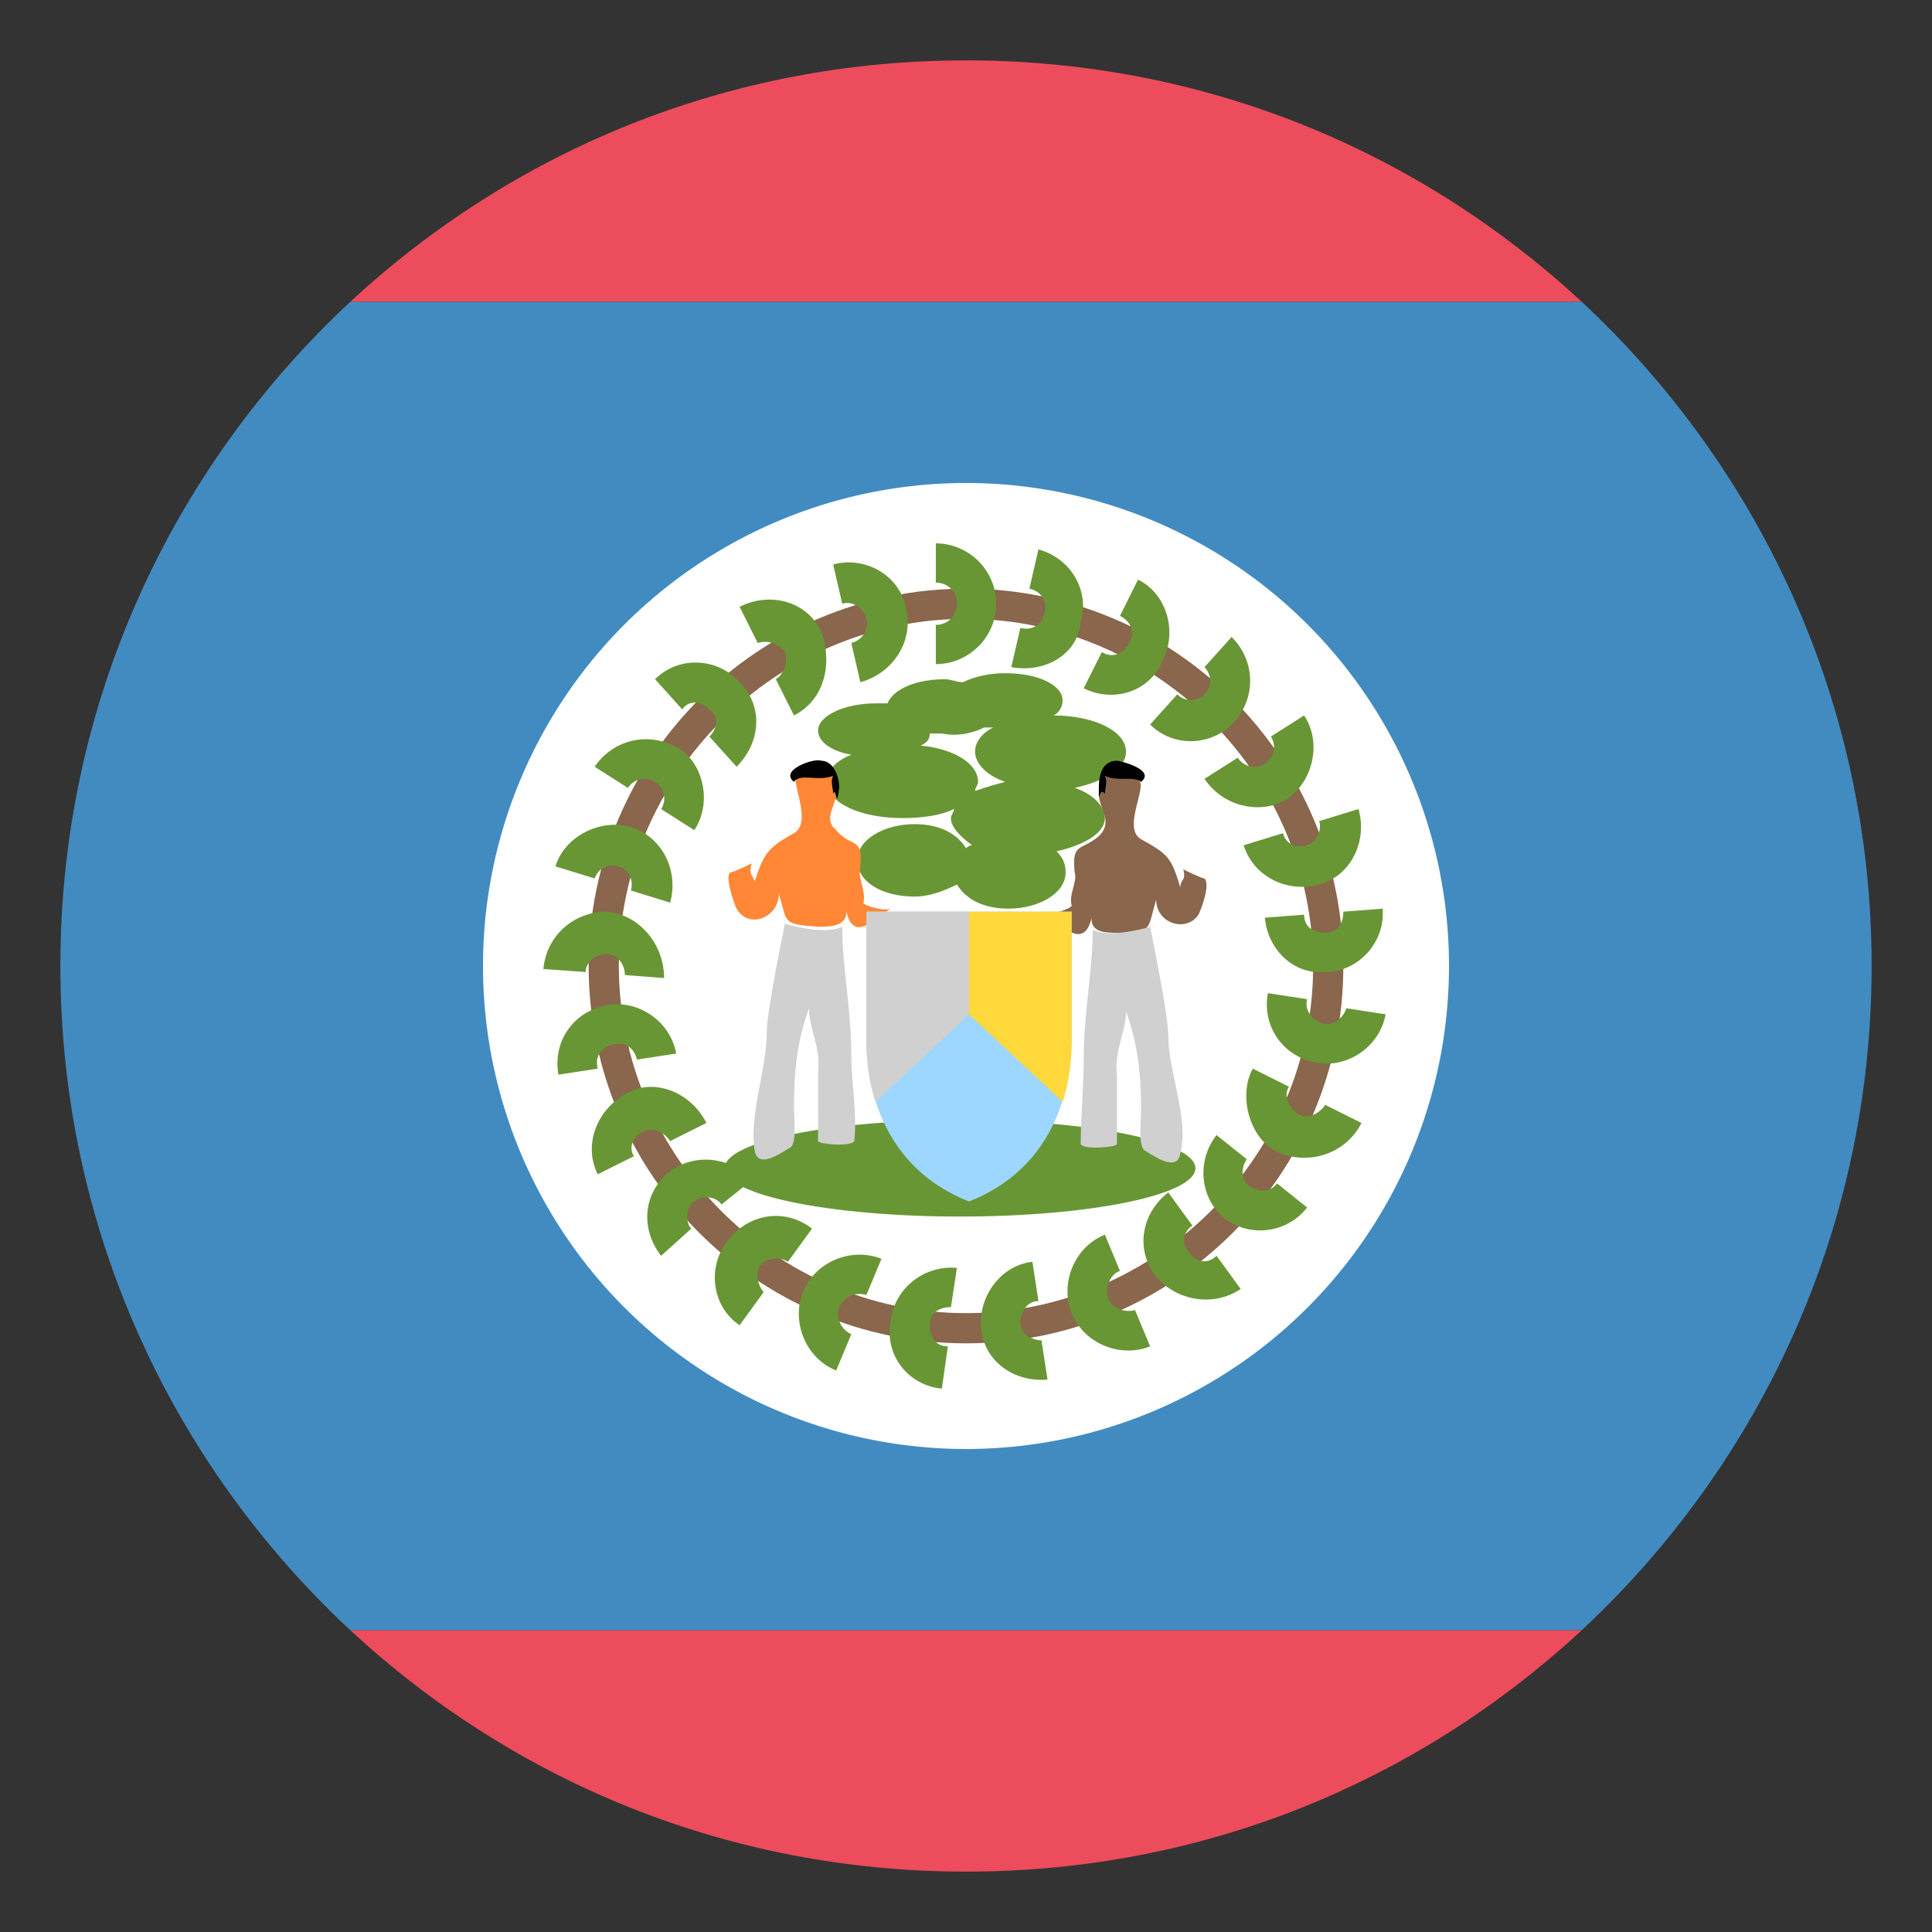
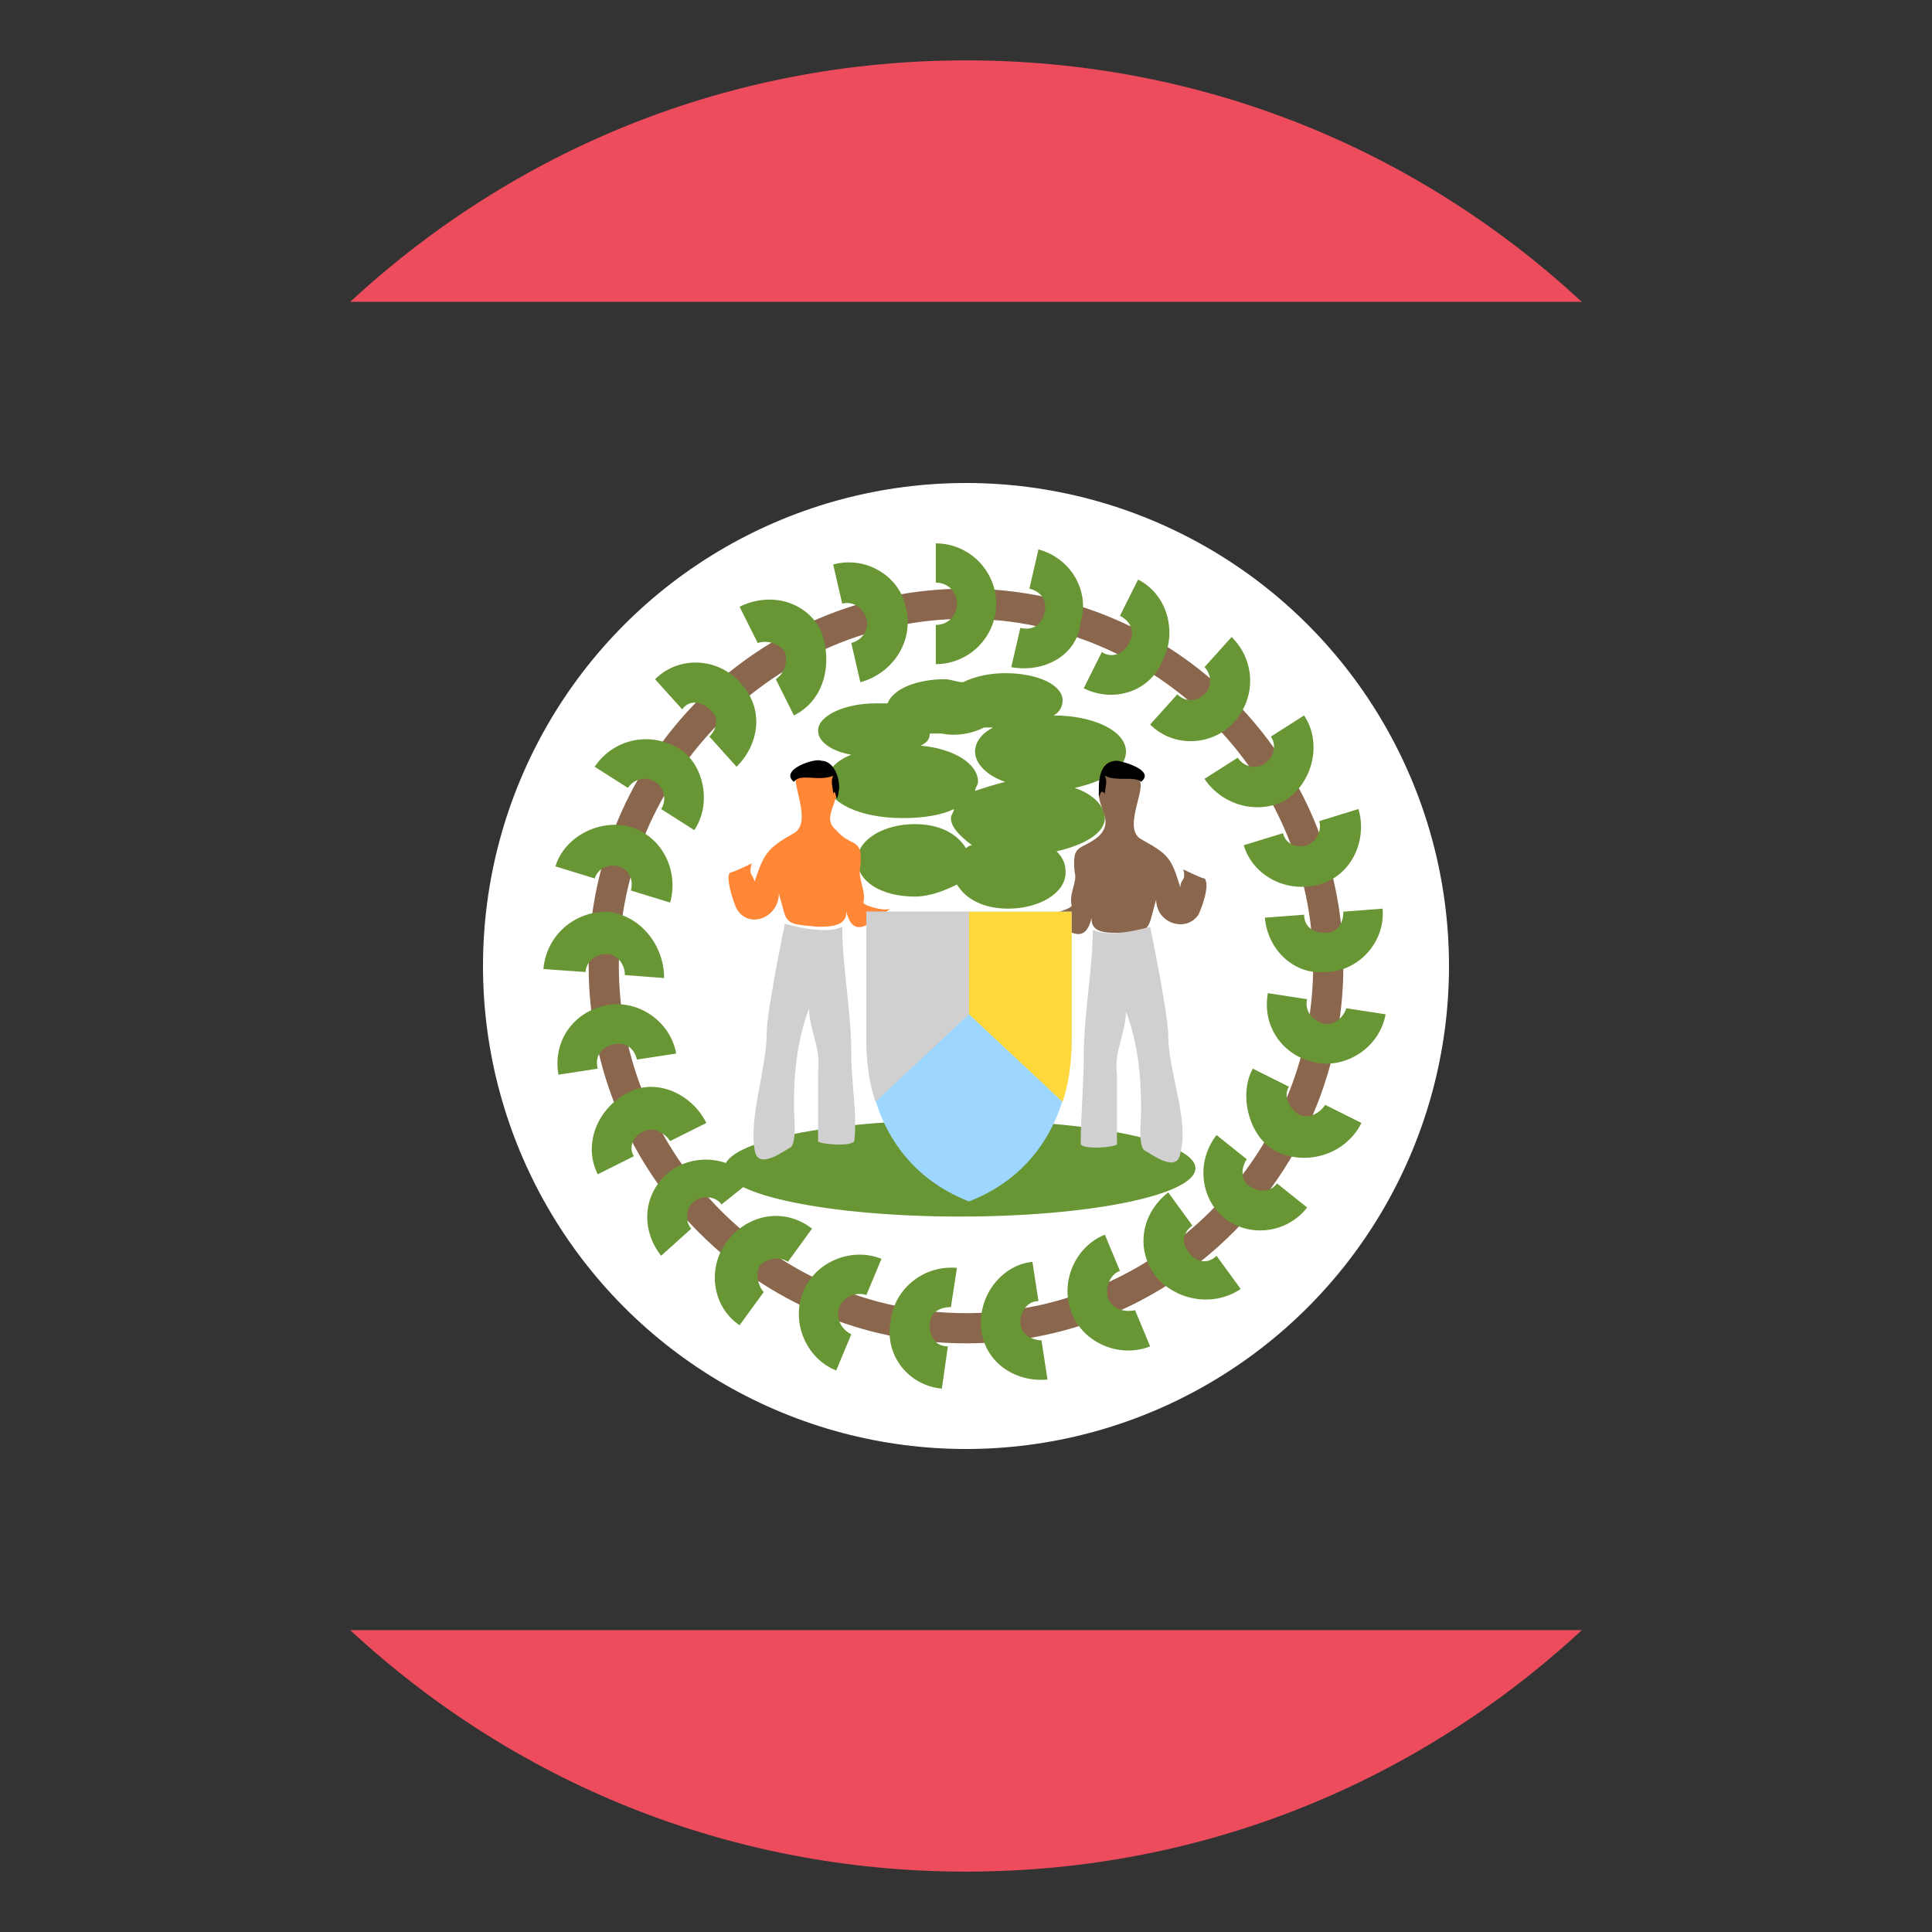
<svg xmlns="http://www.w3.org/2000/svg" viewBox="0 0 64 64">
  <rect x="0" y="0" width="64" height="64" fill="#333333" stroke="none" />
  <g fill="#ed4c5c">
    <path d="M52.4 10C47 5 39.9 2 32 2c-7.9 0-15 3-20.4 8h40.8zM11.6 54c5.4 5 12.5 8 20.4 8 7.9 0 15-3 20.4-8H11.6" />
  </g>
-   <path d="M2 32c0 8.7 3.7 16.5 9.6 22h40.8c5.9-5.5 9.6-13.3 9.6-22s-3.7-16.5-9.6-22H11.6C5.7 15.5 2 23.3 2 32z" fill="#428bc1" />
  <circle cx="32" cy="32" r="16" fill="#fff" />
  <path d="M32 44.5c-6.9 0-12.5-5.6-12.5-12.5S25.1 19.5 32 19.5 44.5 25.1 44.5 32 38.9 44.5 32 44.5m0-24c-6.3 0-11.5 5.2-11.5 11.5S25.7 43.5 32 43.5 43.5 38.3 43.5 32 38.3 20.5 32 20.5" fill="#89664c" />
  <g fill="#699635">
    <path d="M31 22v-1.3c.4 0 .7-.3.7-.7s-.3-.7-.7-.7V18c1.1 0 2 .9 2 2s-.9 2-2 2M28.5 22.6l-.3-1.3c.4-.1.6-.5.5-.8-.1-.4-.5-.6-.8-.5l-.3-1.3c1.1-.3 2.2.4 2.4 1.4.3 1.1-.4 2.2-1.5 2.5M26.3 23.7l-.6-1.2c.3-.2.4-.6.3-.9-.2-.3-.6-.4-.9-.3l-.6-1.2c1-.5 2.2-.2 2.7.8.4 1.1.1 2.3-.9 2.8M24.4 25.4l-.9-1c.3-.3.3-.7 0-.9-.3-.3-.7-.3-.9 0l-.9-1c.8-.8 2.1-.7 2.8.1.8.8.7 2-.1 2.8M23 27.5l-1.1-.7c.2-.3.1-.7-.2-.9-.3-.2-.7-.1-.9.2l-1.1-.7c.6-.9 1.8-1.2 2.8-.6.8.5 1.1 1.8.5 2.7M22.2 29.9l-1.3-.4c.1-.4-.1-.7-.4-.8-.4-.1-.7.1-.8.4l-1.3-.4c.3-1 1.5-1.6 2.5-1.3 1 .3 1.6 1.4 1.3 2.5M22 32.4l-1.3-.1c0-.4-.3-.7-.6-.7-.4 0-.7.3-.7.6l-1.4-.1c.1-1.1 1-1.9 2.1-1.9 1.1.1 1.9 1.1 1.9 2.2M22.4 34.9l-1.3.2c-.1-.4-.4-.6-.8-.5-.4.1-.6.4-.5.8l-1.3.2c-.2-1.1.5-2.1 1.6-2.3 1-.2 2.1.5 2.3 1.6M23.4 37.2l-1.2.6c-.2-.3-.6-.5-.9-.3-.3.1-.5.5-.3.8l-1.2.6c-.5-1 0-2.2 1-2.7.9-.5 2.1 0 2.6 1M24.9 39.1l-1 .8c-.2-.3-.7-.3-.9-.1-.3.2-.3.7-.1.9l-1 .9c-.7-.9-.6-2.1.3-2.8.8-.6 2-.5 2.7.3M26.9 40.7l-.8 1.1c-.3-.2-.7-.1-.9.1s-.1.7.1.9l-.8 1.1c-.9-.6-1.1-1.9-.4-2.8.7-.9 1.9-1.1 2.8-.4M29.2 41.7l-.5 1.2c-.3-.1-.7 0-.9.4-.1.3 0 .7.4.9l-.5 1.2c-1-.4-1.5-1.6-1.1-2.6s1.6-1.5 2.6-1.1M31.7 42l-.2 1.3c-.4 0-.7.2-.7.6 0 .4.2.7.6.7l-.2 1.4c-1.1-.1-1.9-1.1-1.7-2.2.1-1.1 1.1-1.9 2.2-1.8M34.2 41.8l.2 1.3c-.4 0-.6.4-.6.7 0 .4.4.6.7.6l.2 1.3c-1.1.1-2.1-.6-2.2-1.7-.1-1.1.7-2.1 1.7-2.2M36.6 40.9l.5 1.2c-.3.1-.5.5-.4.9.1.3.5.5.9.4l.5 1.2c-1 .4-2.2-.1-2.6-1.1-.4-1 .1-2.2 1.1-2.6M38.7 39.5l.8 1.1c-.3.2-.4.6-.1.9.2.3.6.4.9.1l.8 1.1c-.9.6-2.1.4-2.8-.4-.7-.9-.5-2.1.4-2.8M40.3 37.6l1 .8c-.2.3-.2.7.1.9.3.2.7.2.9-.1l1 .8c-.7.9-2 1-2.8.3-.7-.6-.9-1.8-.2-2.7M41.5 35.4l1.2.6c-.2.3 0 .7.3.9.3.2.7 0 .9-.3l1.2.6c-.5 1-1.7 1.4-2.7 1s-1.4-1.9-.9-2.8M42 32.9l1.3.2c-.1.4.2.7.5.8.4.1.7-.2.8-.5l1.3.2c-.2 1.1-1.3 1.8-2.3 1.6-1.1-.2-1.8-1.2-1.6-2.3M41.9 30.4l1.3-.1c0 .4.3.6.7.6.4 0 .6-.3.6-.7l1.3-.1c.1 1.1-.8 2.1-1.9 2.1-1 .1-1.9-.7-2-1.8M41.2 28l1.3-.4c.1.4.5.5.8.4.3-.1.5-.5.4-.8l1.3-.4c.3 1-.2 2.2-1.3 2.5s-2.2-.3-2.5-1.3M39.9 25.8l1.1-.7c.2.3.6.4.9.2.3-.2.4-.6.2-.9l1.1-.7c.6.9.3 2.2-.6 2.8-.9.5-2.1.2-2.7-.7M38.1 24l.9-1c.3.3.7.2.9 0 .3-.3.2-.7 0-.9l.9-1c.8.8.8 2 .1 2.8-.7.8-2 .9-2.8.1M35.9 22.8l.6-1.2c.3.2.7.1.9-.3.2-.3.1-.7-.3-.9l.6-1.2c1 .5 1.3 1.8.8 2.7-.4 1-1.6 1.4-2.6.9M33.5 22.1l.3-1.3c.4.1.7-.1.8-.5.1-.4-.1-.7-.5-.8l.3-1.3c1.1.3 1.7 1.4 1.4 2.4-.1 1.1-1.2 1.7-2.3 1.5" />
    <ellipse cx="31.8" cy="38.7" rx="7.8" ry="1.6" />
    <path d="M37.3 24.9c0-.7-1.1-1.2-2.4-1.2.2-.1.3-.3.3-.5 0-.5-.8-.9-1.9-.9-.5 0-1 .1-1.4.3-.2 0-.4-.1-.6-.1-.9 0-1.7.3-1.9.8H29c-1 0-1.9.4-1.9.9 0 .4.5.7 1.1.8-.5.2-.8.5-.8.9 0 .7 1.1 1.2 2.5 1.2.7 0 1.3-.1 1.7-.3 0 .1-.1.2-.1.3 0 .3.3.6.7.9-.1 0-.2.1-.2.1-.3-.5-.9-.8-1.7-.8-1 0-1.9.5-1.9 1.2s.8 1.2 1.9 1.2c.5 0 1-.2 1.4-.4.3.5.9.8 1.7.8 1 0 1.9-.5 1.9-1.2 0-.3-.1-.5-.3-.7.9-.2 1.6-.6 1.6-1.1 0-.4-.4-.8-1-1 .9-.2 1.7-.6 1.7-1.2m-4.7-.8h.3c-.4.2-.6.5-.6.8 0 .4.4.8 1 1-.4.1-.7.2-1 .3 0-.1.1-.2.1-.3 0-.6-.8-1.1-1.9-1.2.2-.1.3-.2.3-.4h.4c.5.1 1 0 1.4-.2" />
  </g>
  <path d="M28.6 29.9c.1-.4-.2-.8-.1-1.2.1-1-.3-.6-.8-1.2-.5-.4.1-.9 0-1.4-.1-.9-.6-.5-1.2-.5-.5 0 .5 1.6-.2 2-.9.5-1 .7-1.3 1.6-.1-.3-.2-.2-.1-.6 0 0-.6.3-.7.3-.2.1.1 1 .2 1.2.4.7 1.4.3 1.4-.5.3 1 .1 1 1.3 1.1.4 0 1.1 0 .9-.7.2 1.3.9.5 1.5.1-.2.1-.9-.1-.9-.2" fill="#ff8736" />
  <path d="M26.3 25.9c-.5-.4.7-.8.9-.7.4 0 .6.5.6.9-.1.8-.1-.1-.2.2 0-.2-.1-.4 0-.6-.5.2-1.1-.1-1.3.2" />
  <path d="M28.2 34.9c0-1.4-.3-2.9-.3-4.2-.6.3-1.9-.1-1.9-.1s-.6 2.9-.6 3.6c0 1.2-.6 2.8-.4 3.9.1.7 1 0 1.2-.1.2-.2.1-1 .1-1.3 0-1.2.1-2.2.5-3.3 0 .7.4 1.3.3 2.1v2.3c0 .1 1.1.2 1.2 0 .1-.9-.1-1.9-.1-2.9" fill="#d0d0d0" />
  <path d="M35.5 30c0 .1-.7.3-.8.3.6.5 1.3 1.2 1.5-.1-.2.7.4.7.8.7 1.2 0 1-.1 1.3-1.1 0 .8 1 1.1 1.4.5.1-.2.4-1 .2-1.2-.1 0-.7-.3-.7-.3.1.4-.1.3-.1.6-.3-1-.4-1.1-1.3-1.6-.7-.4.4-2-.2-2-.7 0-1.2-.4-1.2.5 0 .5.5.9 0 1.4-.6.5-.9.2-.8 1.2.1.3-.2.7-.1 1.1" fill="#89664c" />
  <path d="M37.8 25.9c-.2-.2-.8 0-1.2-.2.1.2 0 .4 0 .6-.2-.3-.2.5-.2-.2 0-.4.1-.9.6-.9.1 0 1.3.3.8.7" />
  <path d="M35.9 35c0-1.4.3-2.9.3-4.2.6.3 1.9-.1 1.9-.1s.6 2.9.6 3.6c0 1.2.7 2.8.4 3.9-.1.7-1 0-1.2-.1-.2-.2-.1-1-.1-1.3 0-1.2-.1-2.2-.5-3.3 0 .7-.4 1.3-.3 2.1v2.3c0 .1-1.1.2-1.2 0 0-.9.1-1.9.1-2.9" fill="#d0d0d0" />
  <path d="M35.5 30.2v4.2c0 .8-.1 4.1-3.4 5.4-3.3-1.3-3.4-4.6-3.4-5.4v-4.2h6.8" fill="#9dd7ff" />
  <path d="M32.1 30.2v3.4L29 36.5c-.3-.9-.3-1.8-.3-2.1v-4.2h3.4" fill="#d0d0d0" />
  <path d="M32.1 30.2v3.4l3.1 2.9c.3-.9.3-1.8.3-2.1v-4.2h-3.4" fill="#ffd83c" />
</svg>